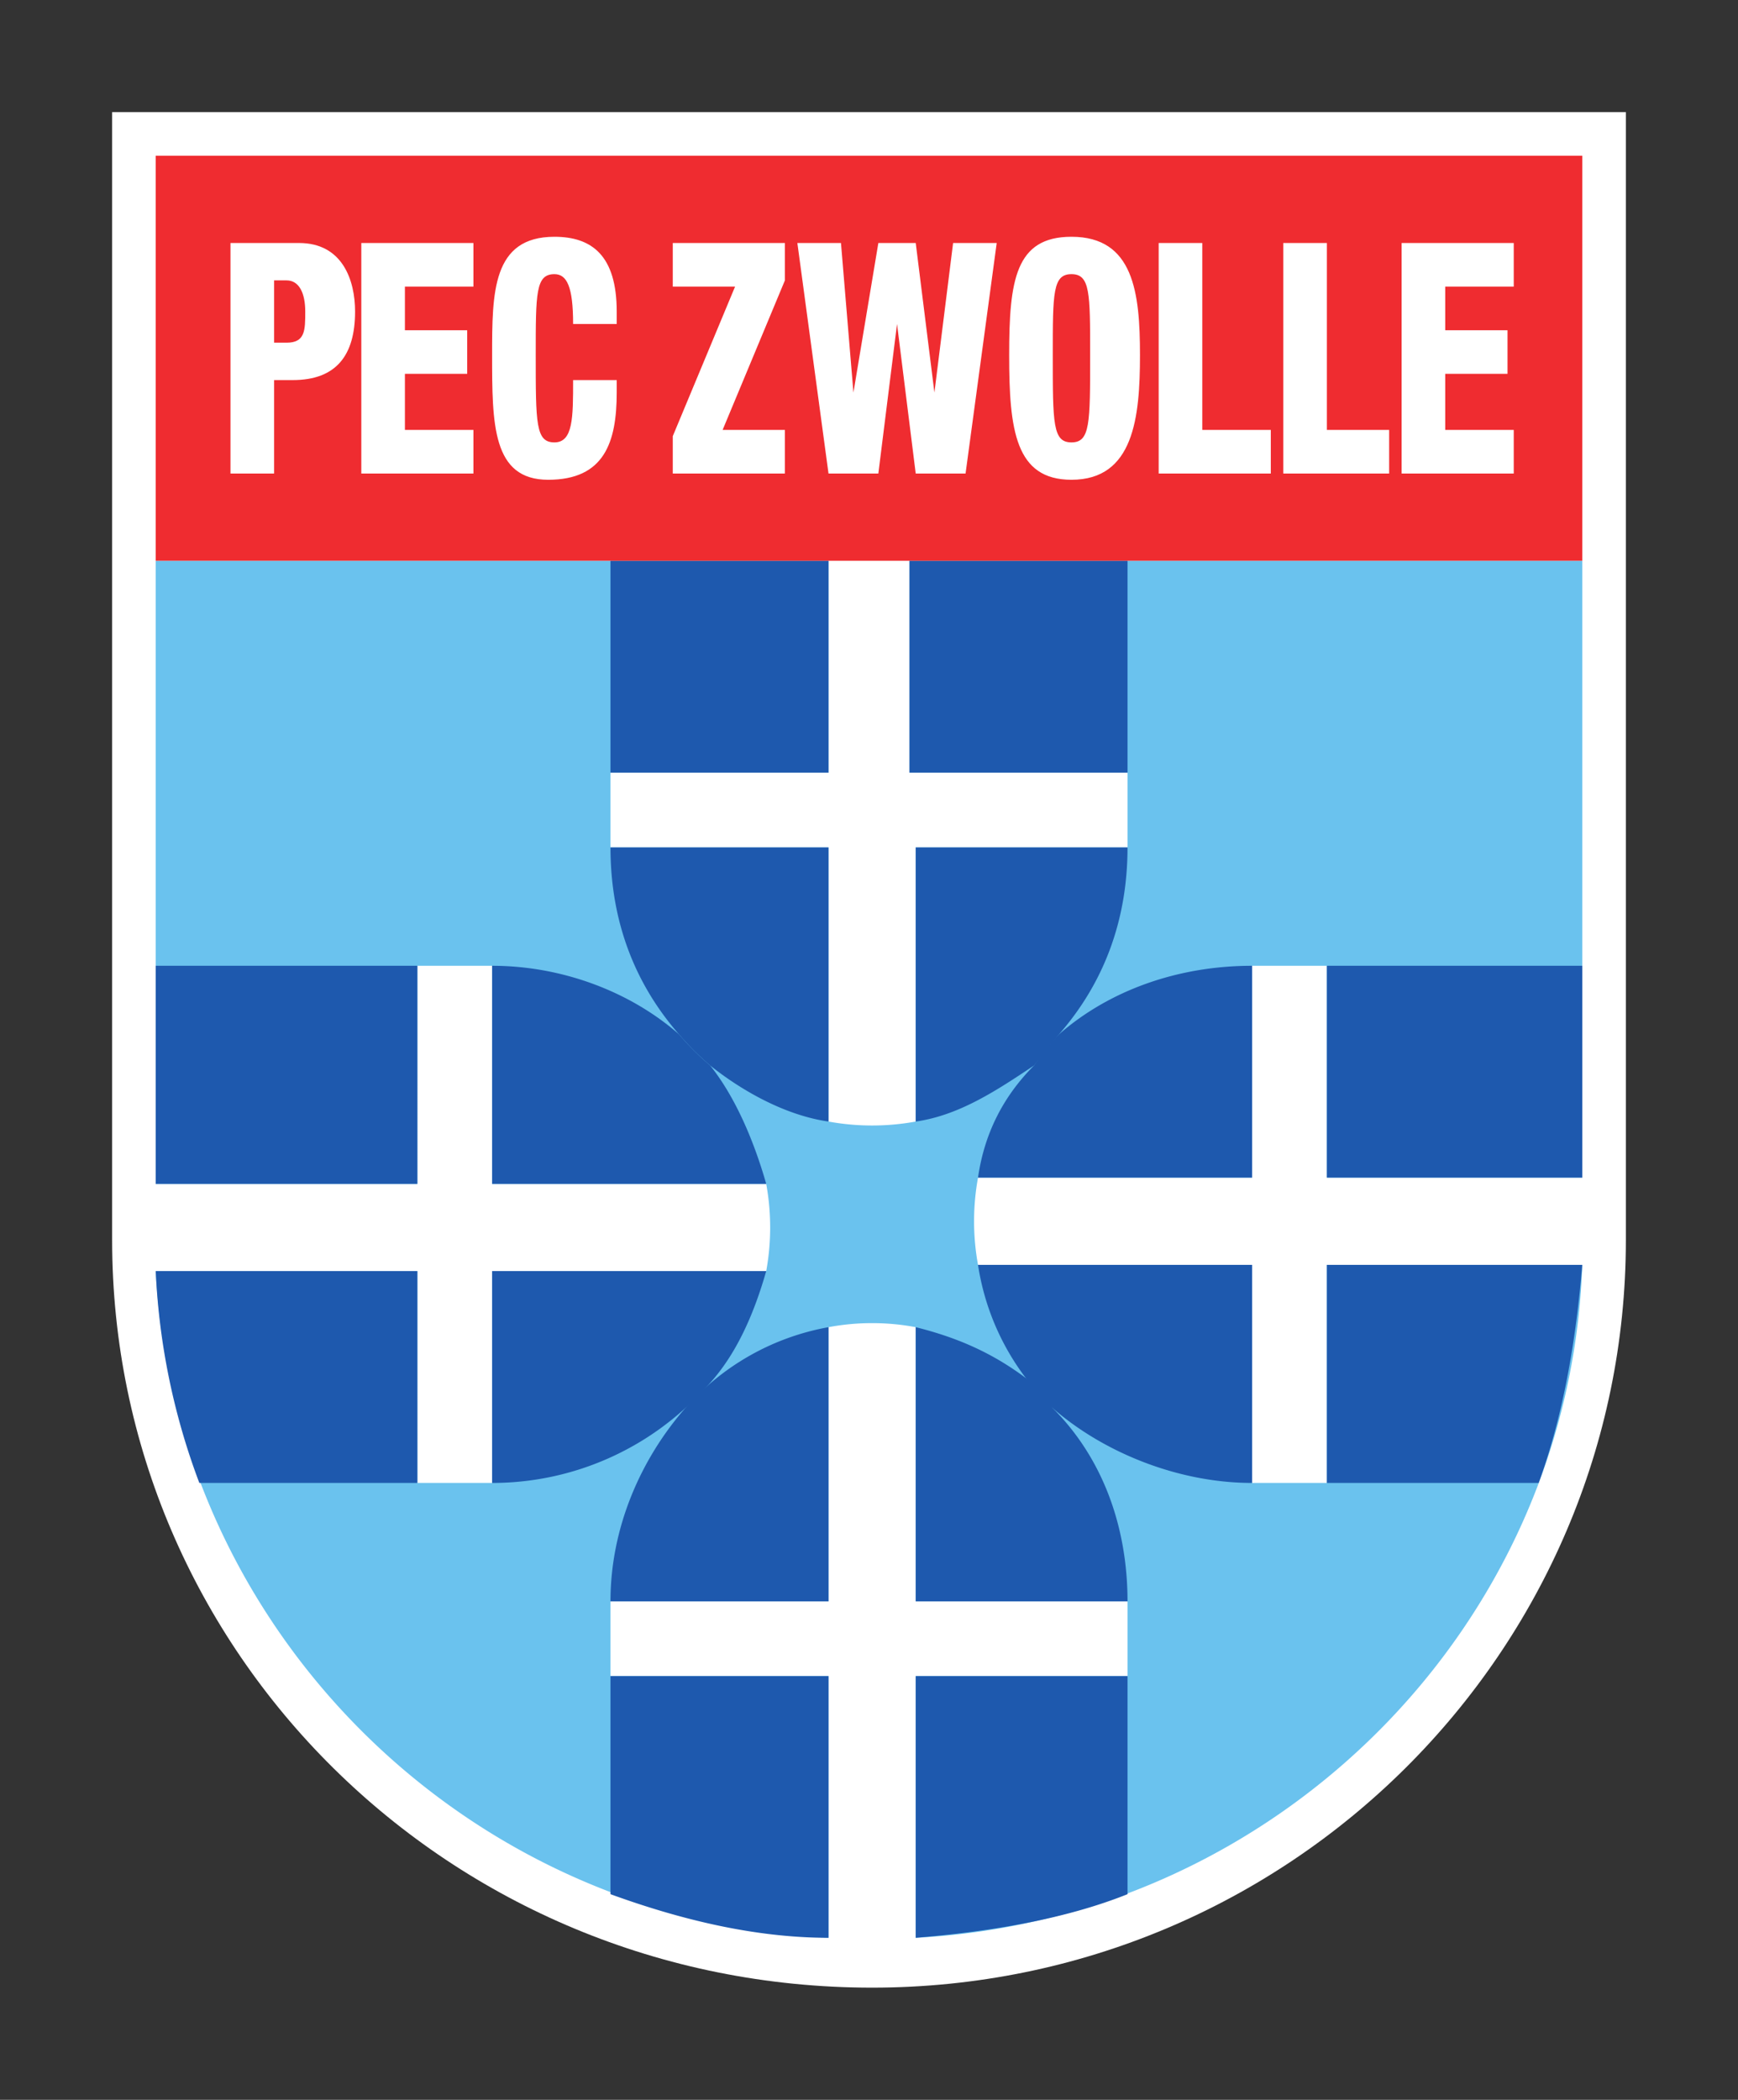
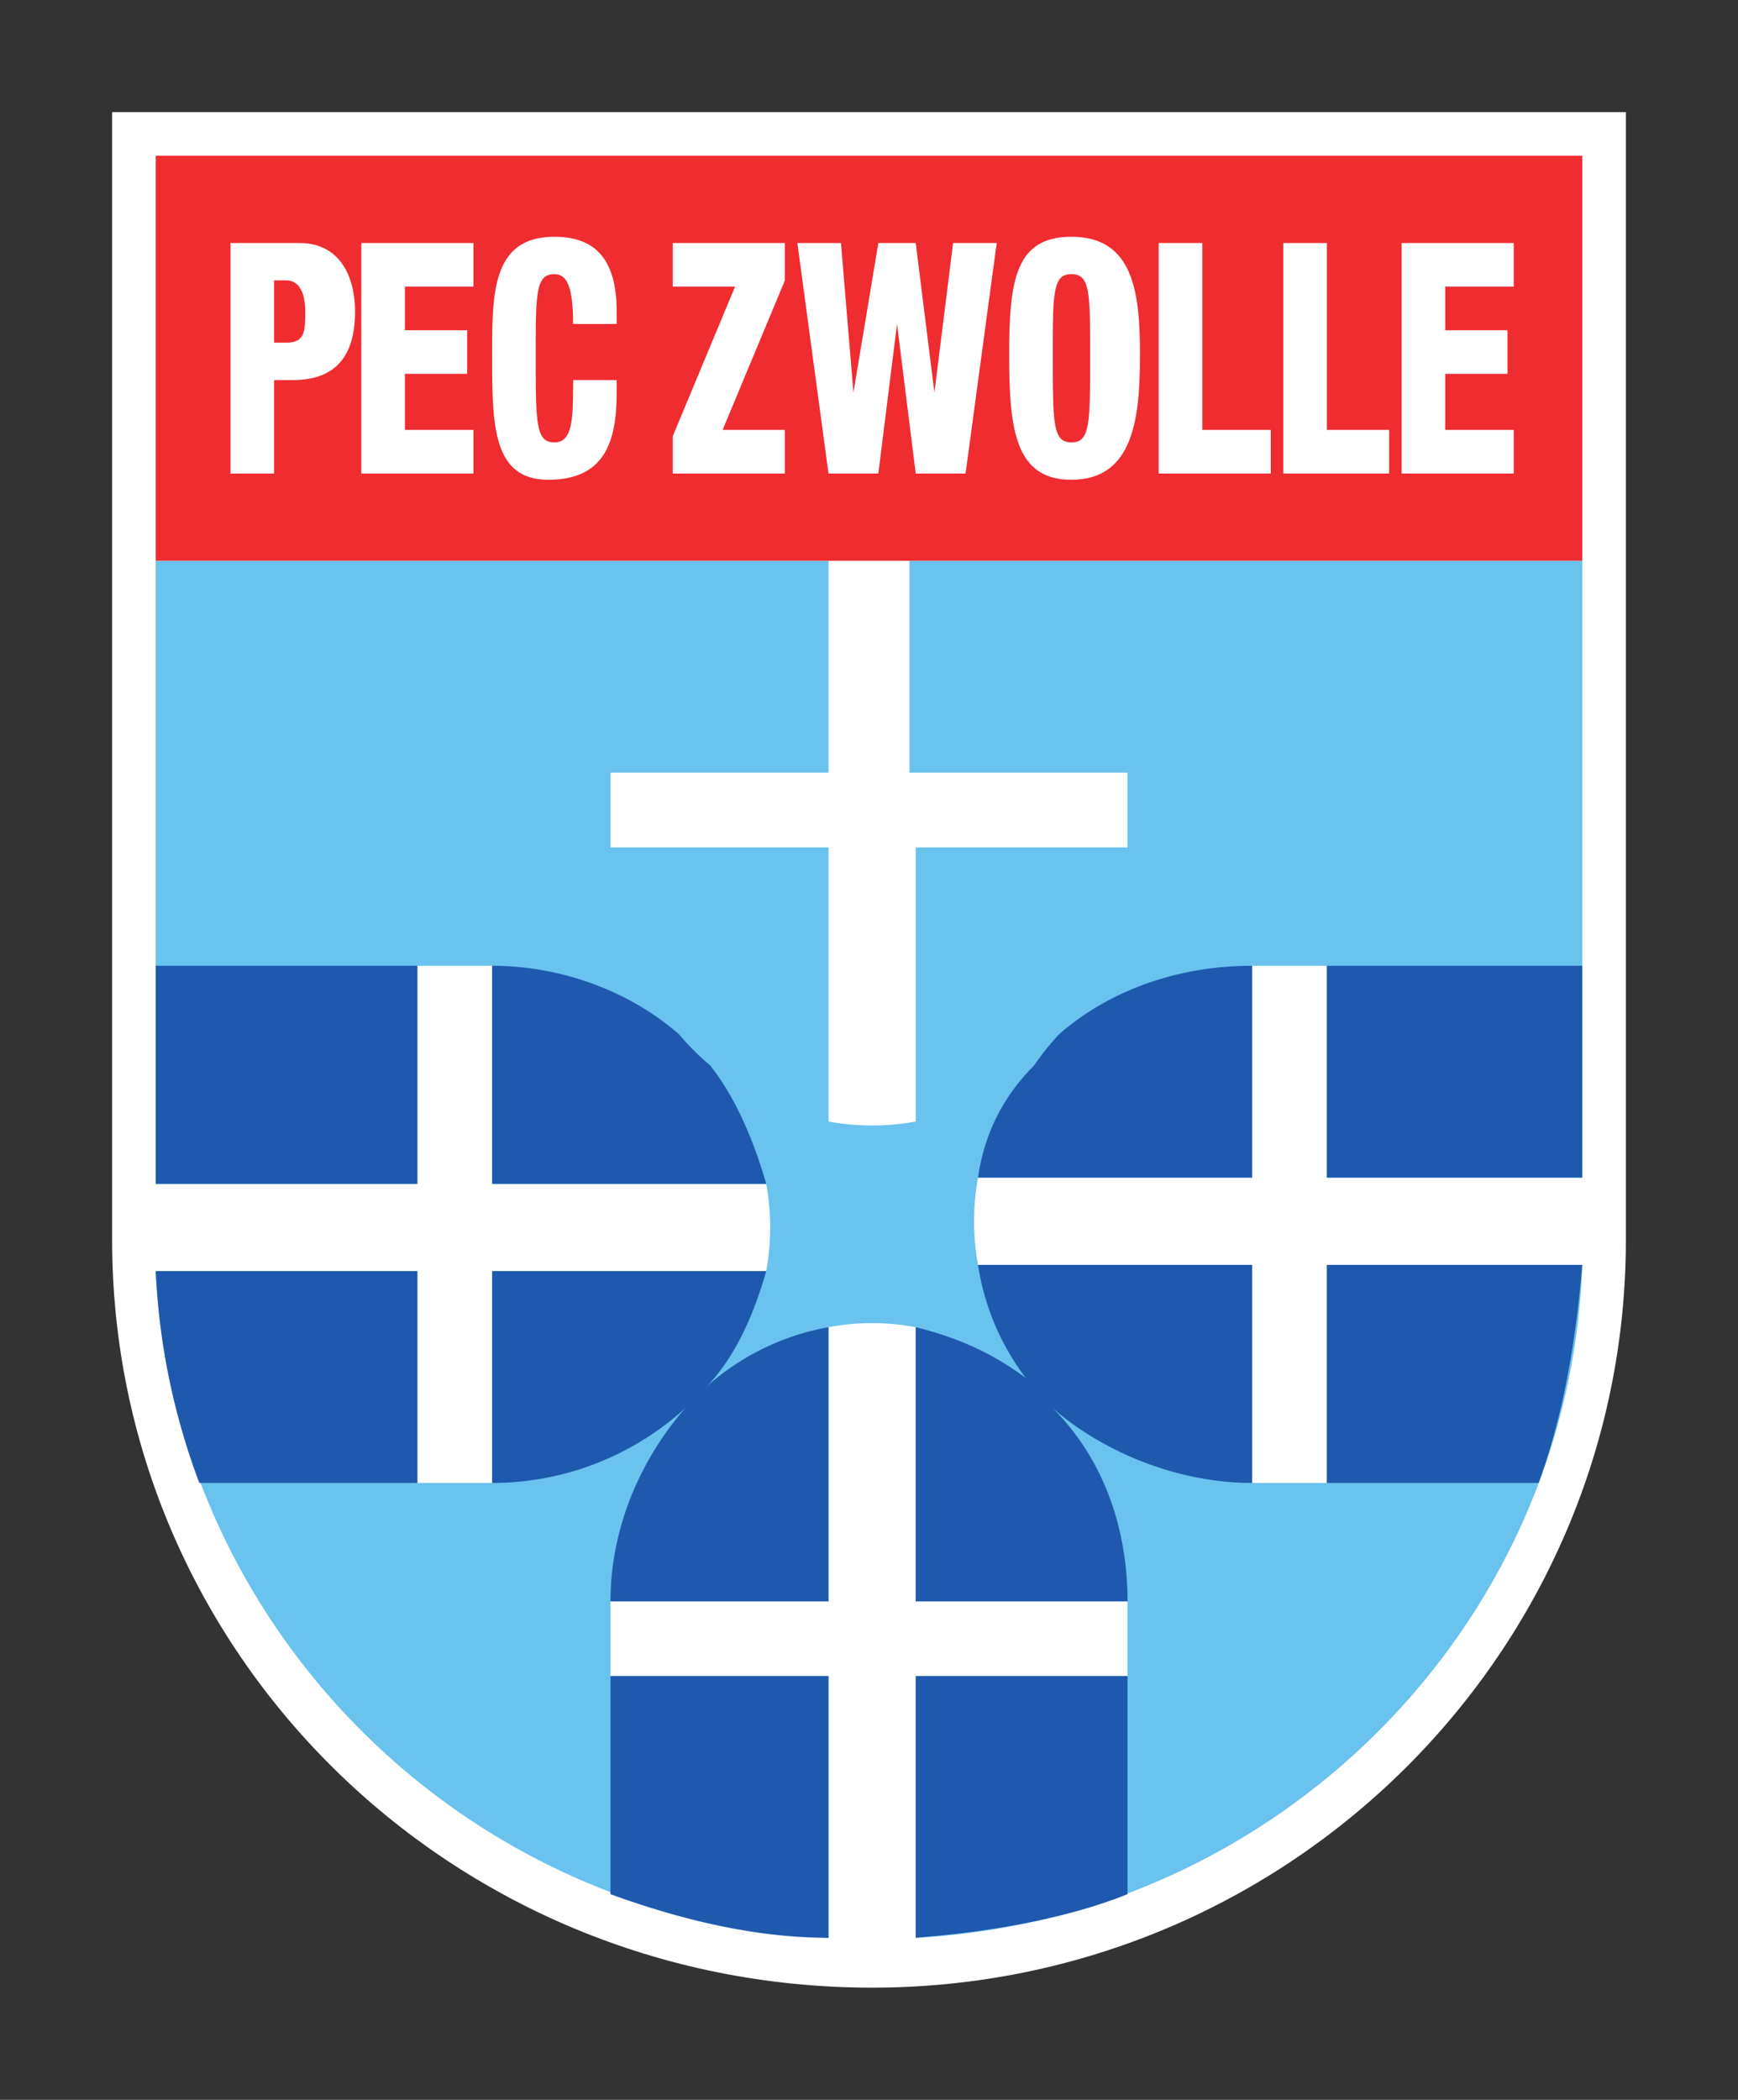
<svg xmlns="http://www.w3.org/2000/svg" viewBox="0 0 279 337">
  <rect x="0" y="0" width="279" height="337" fill="#333333" stroke="none" />
  <path d="M18 18v181c0 66 54 120 122 120 67 0 121-54 121-120V18H18z" fill="#fff" />
  <path d="M147 124h34v12h-34v44a39 39 0 0 1-14 0v-44H98v-12h35V90H25v100h42v-35h12v35h44a39 39 0 0 1 0 14H79v34H67v-34H25c3 57 49 104 108 107v-42H98v-12h35v-44a38 38 0 0 1 14 0v44h34v12h-34v42c58-3 105-50 107-108h-41v35h-12v-35h-44a39 39 0 0 1 0-14h44v-34h12v34h41V90H146v34z" fill="#6ac2ee" />
  <g fill="#1e59ae">
    <path d="M167 223c-6-5-12-8-20-10v44h34c0-12-4-23-12-31a39 39 0 0 1-2-3m-20 46v42c12-1 24-3 34-7v-35zm-49 0v35c11 4 23 7 35 7v-42H98zm12-43c-7 8-12 19-12 31h35v-44a40 40 0 0 0-23 13" />
    <path d="M113 223c5-5 8-12 10-19H79v34a46 46 0 0 0 34-15m-46-19H25a110 110 0 0 0 7 34h35zm0-49H25v35h42zm42 11c-8-7-19-11-30-11v35h44c-2-7-5-14-9-19a43 43 0 0 1-5-5" />
-     <path d="M114 171c5 4 12 8 19 9v-44H98c0 12 4 22 11 30a44 44 0 0 0 5 5m19-81H98v34h35zm48 0h-35v34h35zm-34 90c7-1 13-5 19-9l4-5c7-8 11-18 11-30h-34z" />
    <path d="M166 171c-5 5-8 11-9 18h44v-34c-12 0-23 4-31 11a43 43 0 0 0-4 5m47 18h41v-34h-41zm0 49h34c4-11 6-23 7-35h-41zm-56-35a40 40 0 0 0 12 23c8 7 20 12 32 12v-35z" />
  </g>
  <path d="M25 90h229V25H25v65z" fill="#ef2c30" />
  <path d="M44 55h2c3 0 3-2 3-5s-1-5-3-5h-2zm-7-16h11c7 0 9 6 9 11 0 7-3 11-10 11h-3v15h-7zm21 0h18v7H65v7h10v7H65v9h11v7H58zm34 13c0-6-1-8-3-8-3 0-3 3-3 13 0 11 0 14 3 14s3-4 3-10h7v2c0 8-2 14-11 14s-9-9-9-20c0-10 0-19 10-19 6 0 10 3 10 12v2zm16 18l10-24h-10v-7h18v6l-10 24h10v7h-18zm20-31h7l2 24 4-24h6l3 24 3-24h7l-5 37h-8l-3-24-3 24h-8zm44 32c3 0 3-3 3-14 0-10 0-13-3-13s-3 3-3 13c0 11 0 14 3 14m0 6c-9 0-10-8-10-20s1-19 10-19c10 0 11 9 11 19s-1 20-11 20m14-38h7v30h11v7h-18zm20 0h7v30h10v7h-17zm19 0h18v7h-11v7h10v7h-10v9h11v7h-18z" fill="#fff" />
</svg>